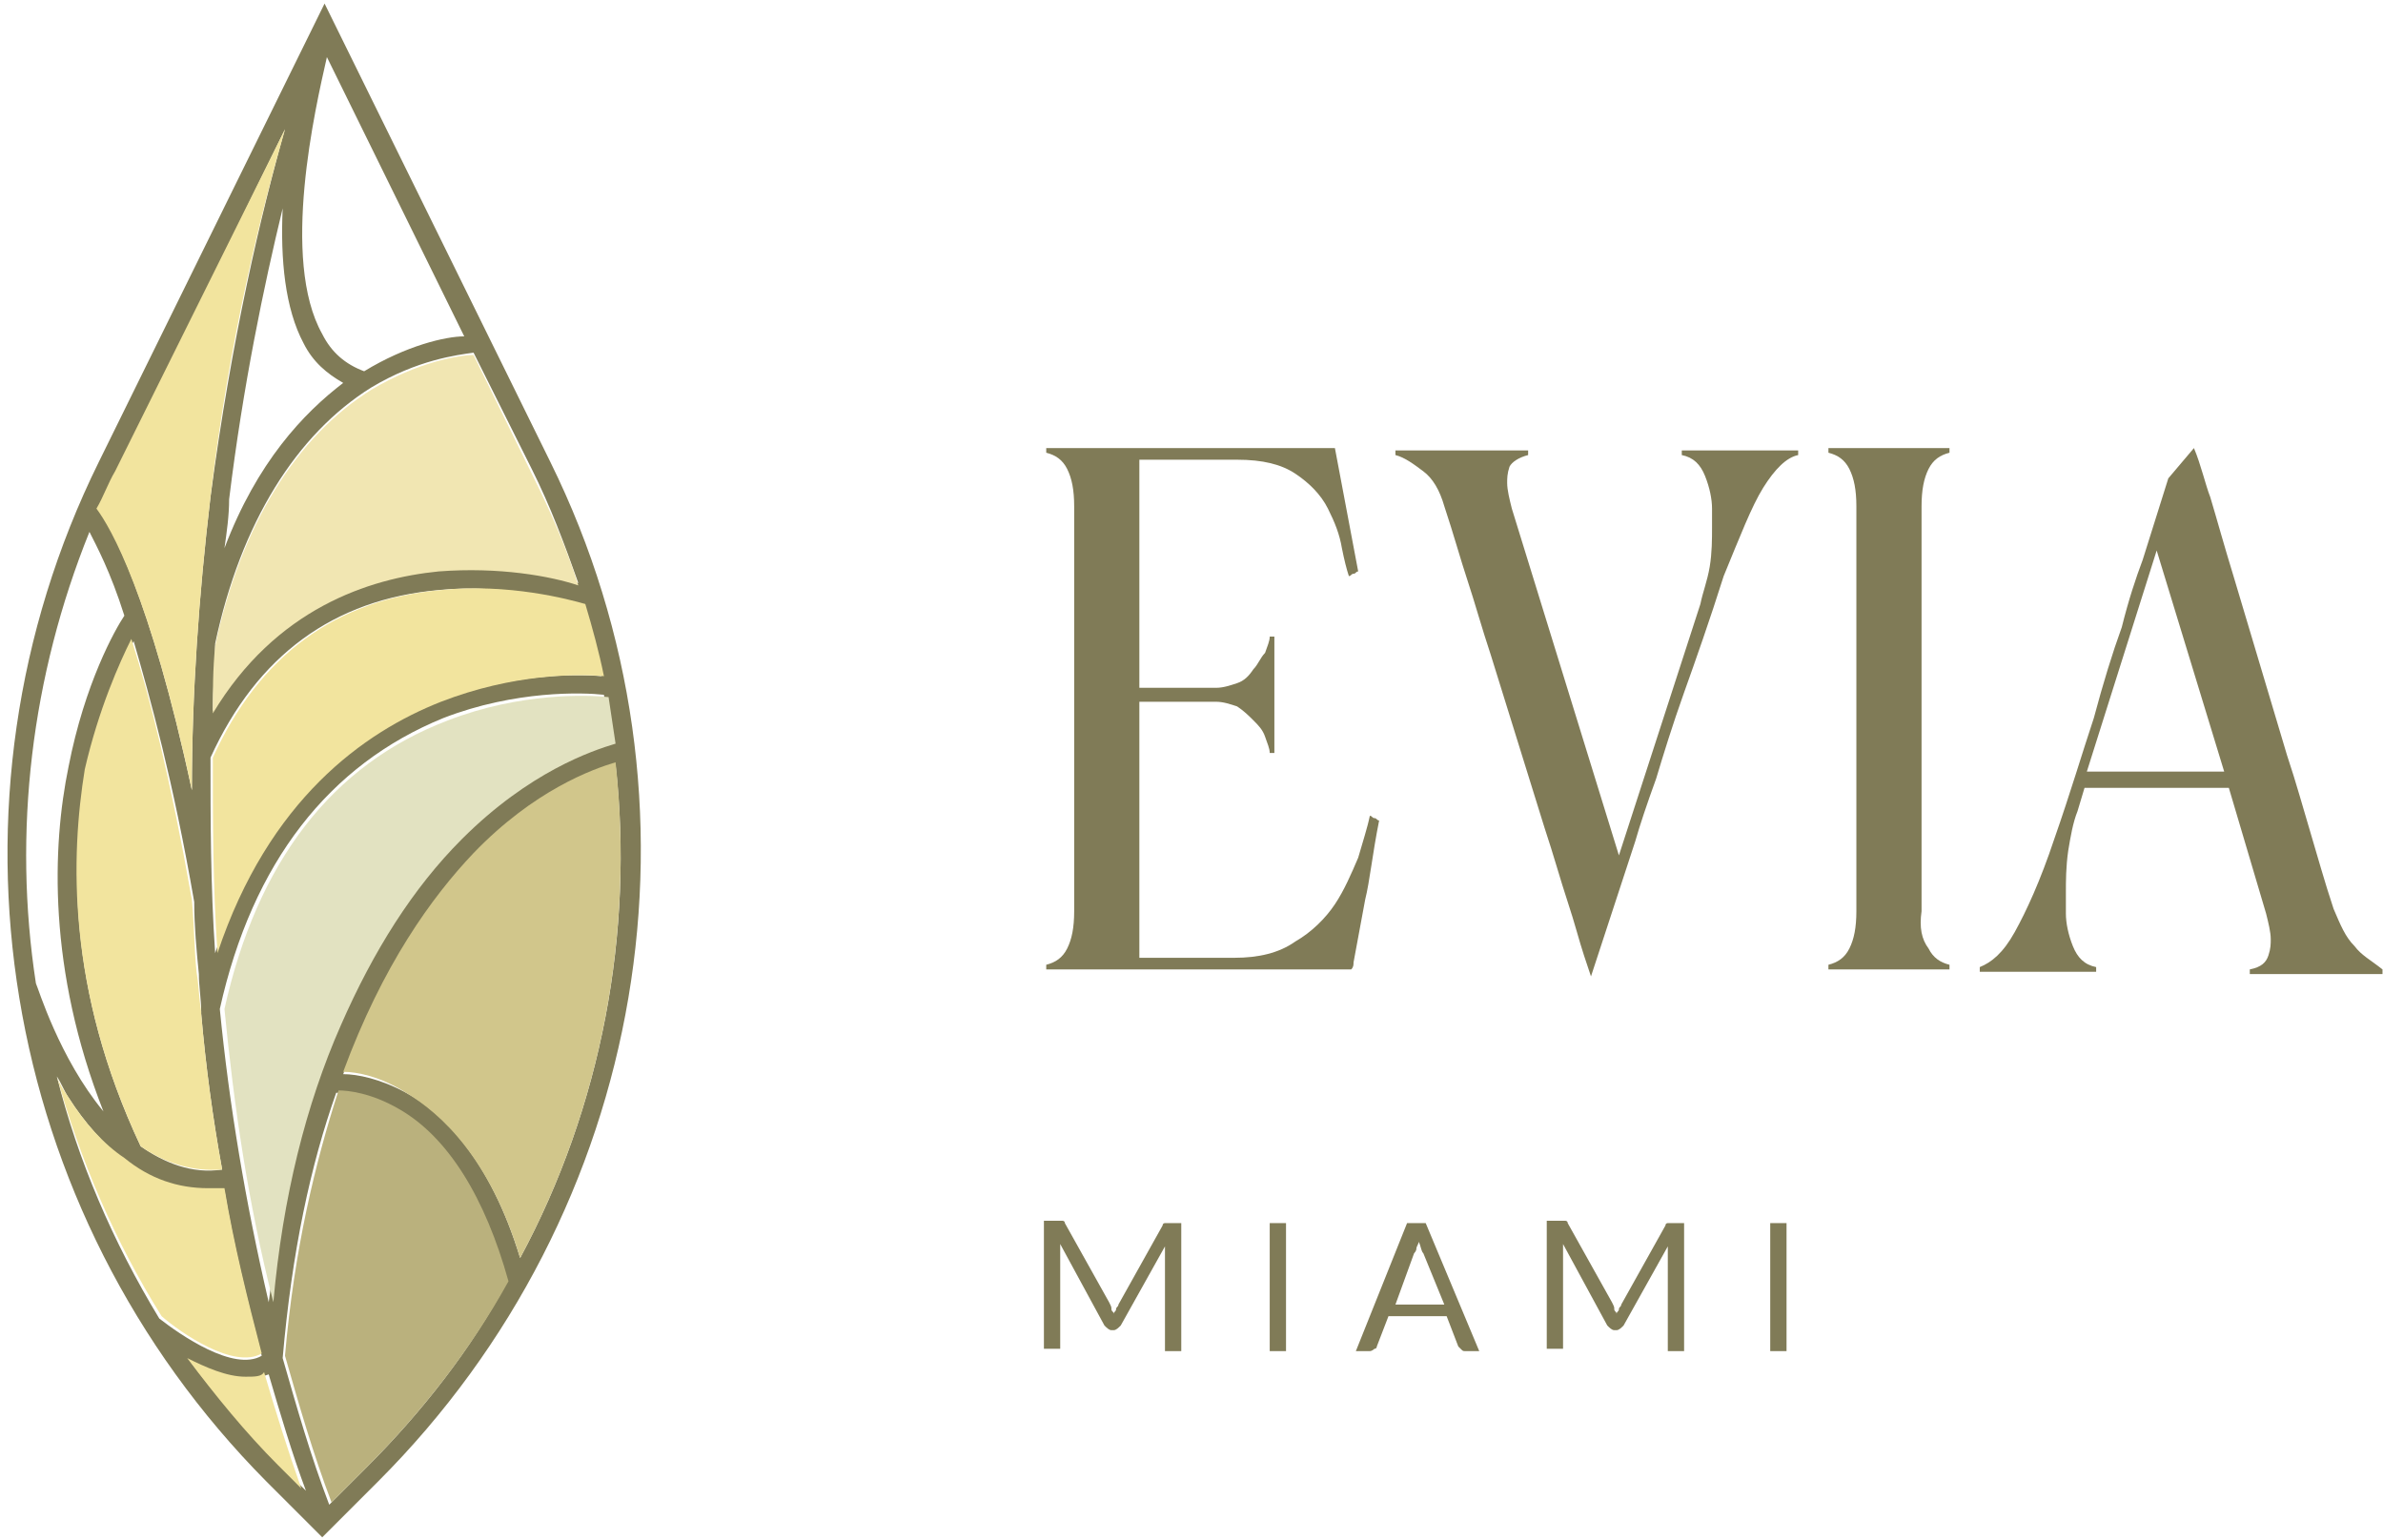
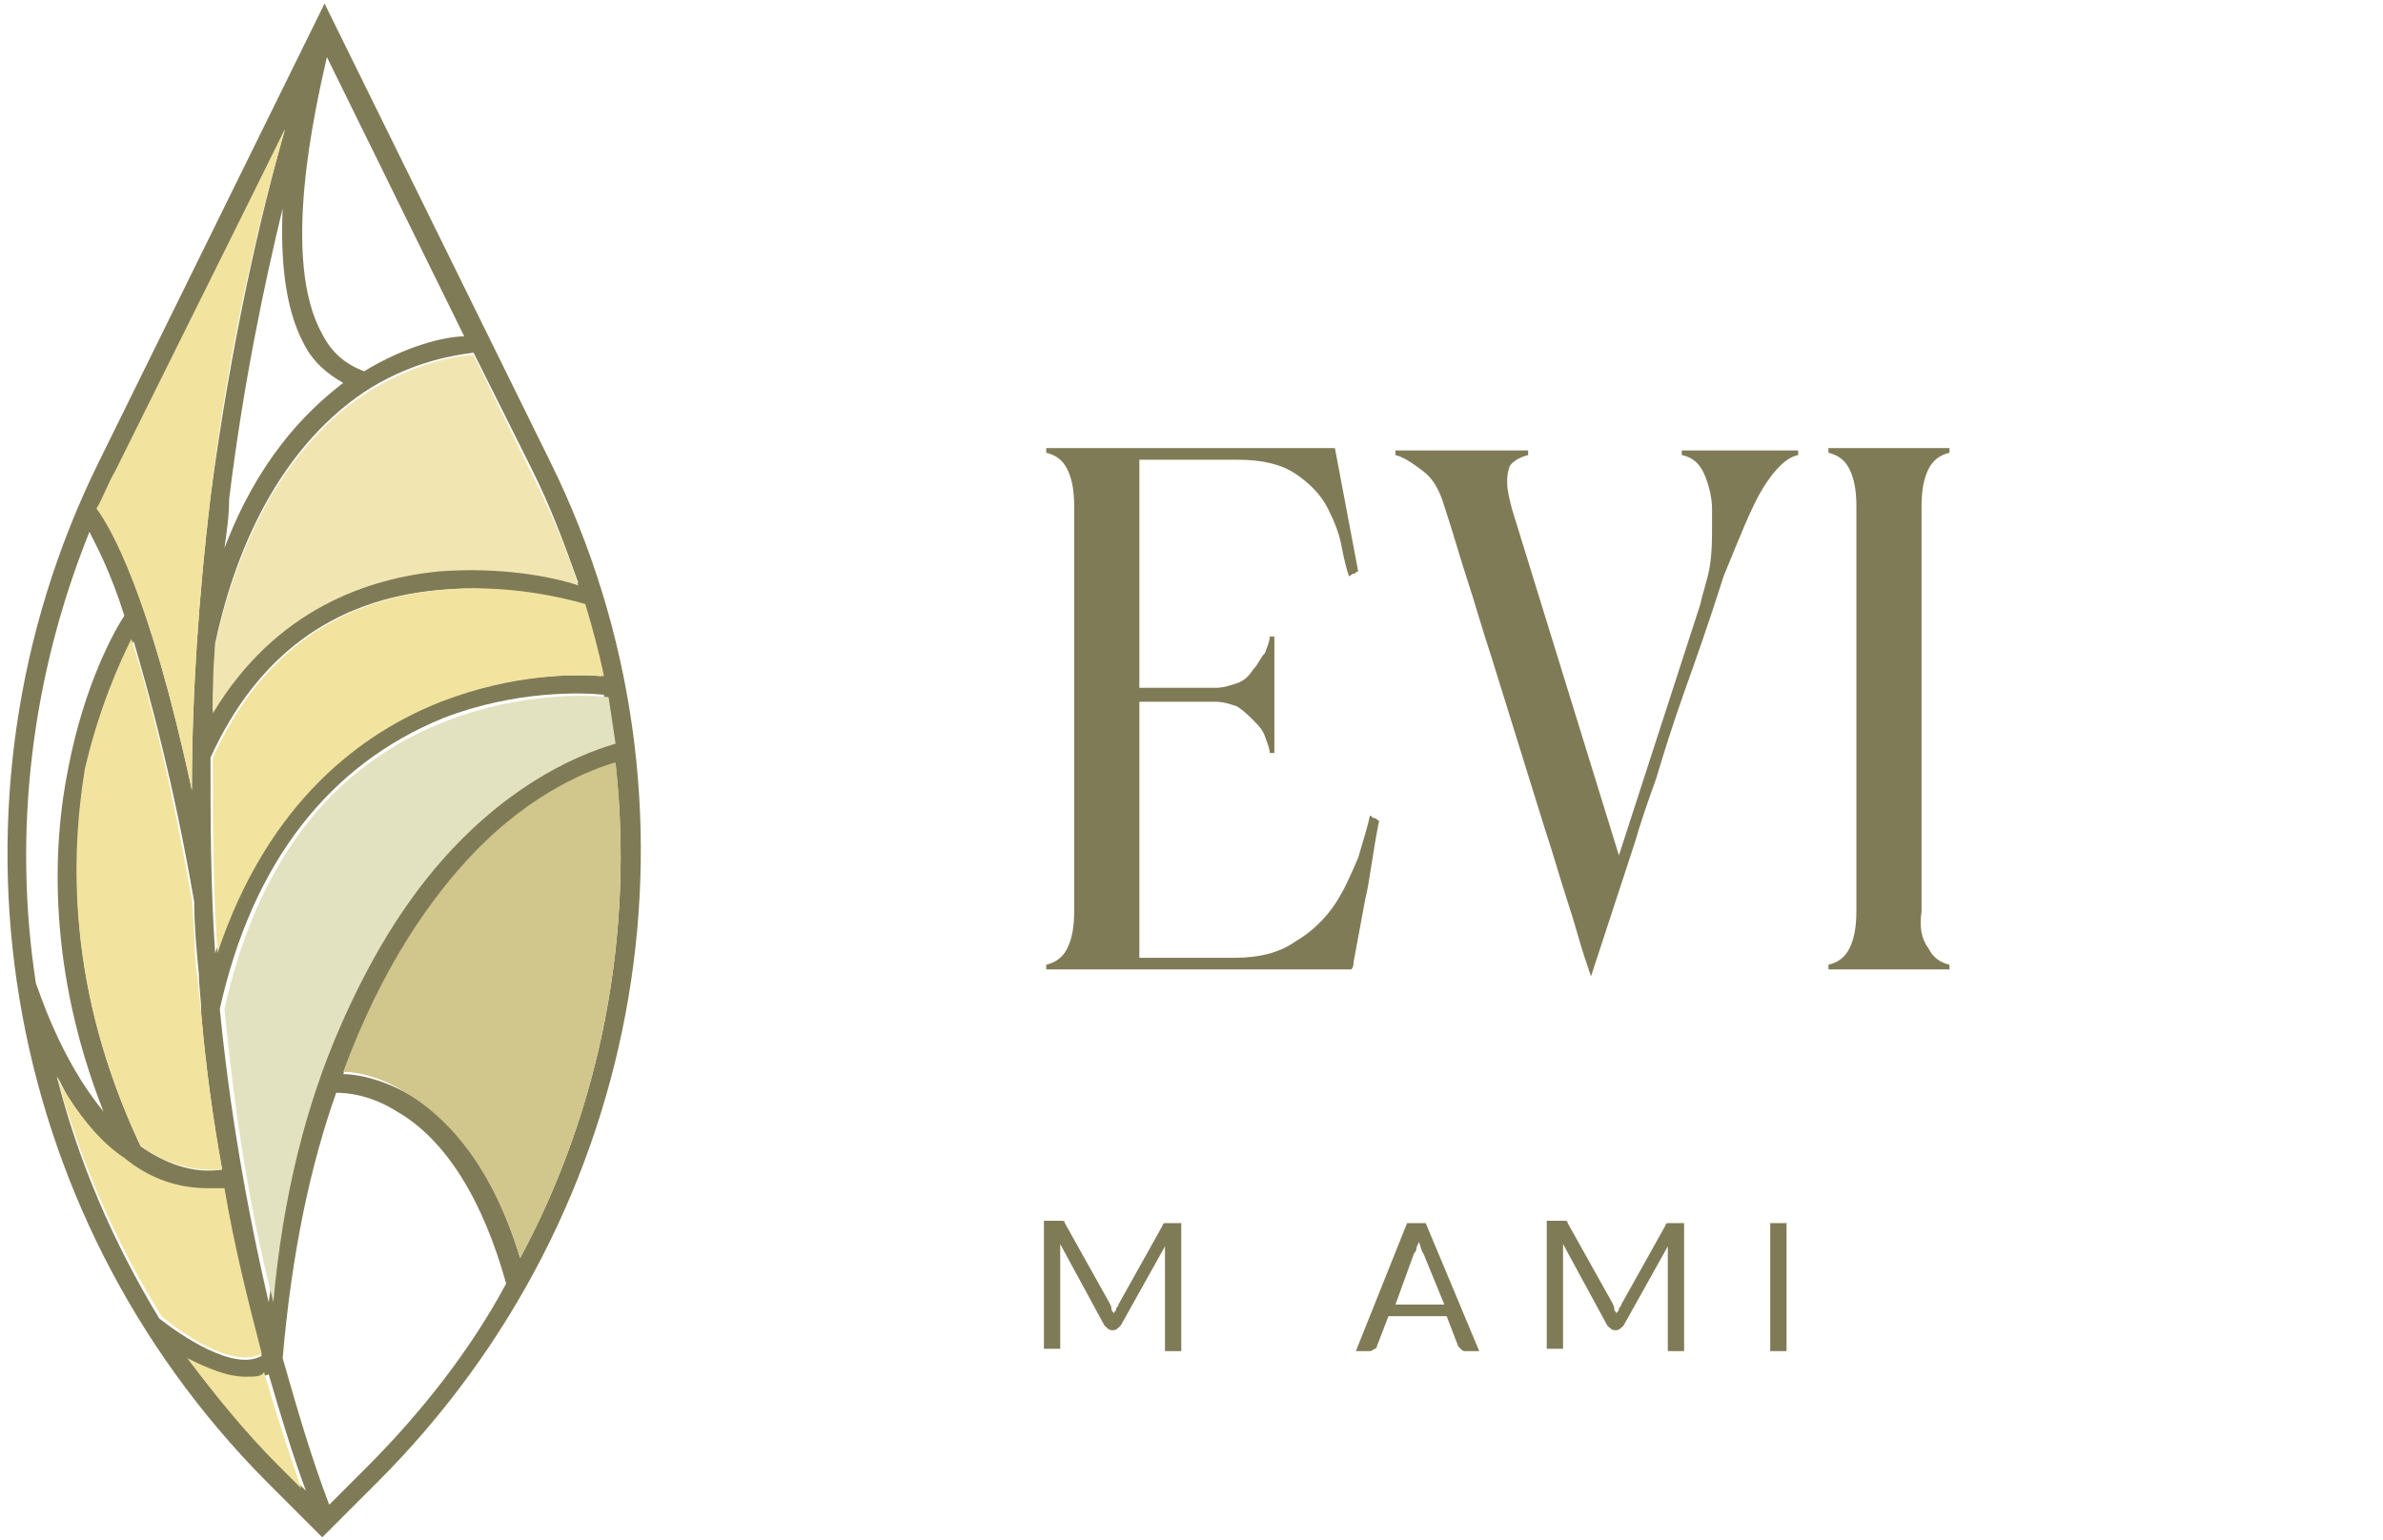
<svg xmlns="http://www.w3.org/2000/svg" width="277" height="179" viewBox="0 0 277 179" fill="none">
  <path d="M129.192 152.22C129.192 152.491 129.463 152.491 129.463 152.761C129.463 152.491 129.733 152.491 129.733 152.22C129.733 151.949 130.004 151.949 130.004 151.679L135.145 142.478C135.145 142.208 135.416 142.208 135.416 142.208C135.416 142.208 135.686 142.208 135.957 142.208H137.31V157.091H135.416V145.996C135.416 145.726 135.416 145.726 135.416 145.455C135.416 145.184 135.416 145.184 135.416 144.914L130.274 154.114C130.004 154.385 129.733 154.655 129.463 154.655H129.192C128.921 154.655 128.651 154.385 128.38 154.114L123.239 144.643C123.239 144.914 123.239 144.914 123.239 145.184C123.239 145.455 123.239 145.455 123.239 145.726V156.82H121.344V141.937H122.968C123.239 141.937 123.239 141.937 123.509 141.937C123.509 141.937 123.78 141.937 123.78 142.208L128.921 151.408C129.192 151.949 129.192 151.949 129.192 152.22Z" fill="#807B57" />
-   <path d="M149.487 142.208H147.593V157.091H149.487V142.208Z" fill="#807B57" />
  <path d="M171.947 157.091H170.324C170.053 157.091 170.053 157.091 169.782 156.82L169.512 156.55L168.159 153.032H161.394L160.041 156.55C160.041 156.55 160.041 156.82 159.77 156.82C159.77 156.82 159.499 157.091 159.229 157.091H157.605L163.558 142.208H165.723L171.947 157.091ZM162.205 151.679H167.888L165.453 145.726C165.182 145.455 165.182 144.914 164.911 144.373C164.911 144.643 164.641 144.914 164.641 145.184C164.641 145.455 164.37 145.726 164.37 145.726L162.205 151.679Z" fill="#807B57" />
  <path d="M187.642 152.22C187.642 152.491 187.913 152.491 187.913 152.761C187.913 152.491 188.183 152.491 188.183 152.22C188.183 151.949 188.454 151.949 188.454 151.679L193.595 142.478C193.595 142.208 193.866 142.208 193.866 142.208C193.866 142.208 194.137 142.208 194.407 142.208H195.76V157.091H193.866V145.996C193.866 145.726 193.866 145.726 193.866 145.455C193.866 145.184 193.866 145.184 193.866 144.914L188.725 154.114C188.454 154.385 188.183 154.655 187.913 154.655H187.642C187.372 154.655 187.101 154.385 186.83 154.114L181.689 144.643C181.689 144.914 181.689 144.914 181.689 145.184C181.689 145.455 181.689 145.455 181.689 145.726V156.82H179.795V141.937H181.418C181.689 141.937 181.689 141.937 181.959 141.937C181.959 141.937 182.23 141.937 182.23 142.208L187.372 151.408C187.642 151.949 187.642 151.949 187.642 152.22Z" fill="#807B57" />
-   <path d="M207.667 142.208H205.772V157.091H207.667V142.208Z" fill="#807B57" />
+   <path d="M207.667 142.208H205.772V157.091H207.667V142.208" fill="#807B57" />
  <path d="M157.335 111.9C157.335 112.171 157.335 112.442 157.064 112.712H121.615V112.171C122.698 111.9 123.509 111.359 124.051 110.277C124.592 109.194 124.862 107.841 124.862 105.947V58.862C124.862 56.968 124.592 55.615 124.051 54.533C123.509 53.45 122.698 52.909 121.615 52.638V52.097H155.17L157.876 66.439C157.605 66.439 157.605 66.71 157.335 66.71C157.064 66.71 157.064 66.98 156.793 66.98C156.523 66.169 156.252 65.086 155.982 63.733C155.711 62.109 155.17 60.757 154.358 59.133C153.546 57.509 152.193 56.156 150.57 55.074C148.946 53.992 146.781 53.45 143.805 53.45H132.439V79.969H141.369C142.181 79.969 142.993 79.699 143.805 79.428C144.616 79.157 145.158 78.616 145.699 77.805C146.24 77.263 146.511 76.451 147.052 75.91C147.322 75.099 147.593 74.557 147.593 74.016H148.134V87.546H147.593C147.593 87.005 147.322 86.464 147.052 85.652C146.781 84.84 146.24 84.299 145.699 83.758C145.158 83.216 144.616 82.675 143.805 82.134C142.993 81.864 142.181 81.593 141.369 81.593H132.439V111.359H143.534C146.24 111.359 148.675 110.818 150.57 109.465C152.464 108.382 154.087 106.759 155.17 105.135C156.252 103.512 157.064 101.617 157.876 99.723C158.417 97.829 158.958 96.205 159.229 94.852C159.499 94.852 159.499 95.123 159.77 95.123C160.041 95.123 160.041 95.394 160.311 95.394C159.499 99.453 159.229 102.429 158.688 104.594L157.335 111.9Z" fill="#807B57" />
  <path d="M184.936 113.524C184.936 113.524 184.665 112.712 184.124 111.088C183.583 109.465 183.042 107.3 182.23 104.865C181.418 102.429 180.606 99.453 179.524 96.205L173.3 76.181C172.218 72.933 171.406 69.957 170.594 67.522C169.782 65.086 168.971 62.109 167.888 58.862C167.347 56.968 166.535 55.615 165.453 54.803C164.37 53.991 163.288 53.179 162.205 52.909V52.368H177.63V52.909C176.547 53.179 175.736 53.721 175.465 54.262C175.194 55.074 175.194 55.615 175.194 56.156C175.194 56.968 175.465 58.05 175.736 59.133L188.183 99.453L197.654 70.228C197.925 68.874 198.466 67.522 198.737 65.898C199.007 64.274 199.007 62.651 199.007 61.298C199.007 61.027 199.007 60.215 199.007 59.133C199.007 58.05 198.737 56.697 198.196 55.344C197.654 53.991 196.843 53.179 195.49 52.909V52.368H209.02V52.909C207.667 53.179 206.314 54.533 204.961 56.697C203.608 58.862 202.255 62.38 200.36 66.98C198.737 72.122 197.113 76.722 195.76 80.51C194.407 84.299 193.325 87.817 192.513 90.523C191.431 93.499 190.619 95.935 190.078 97.829L184.936 113.524Z" fill="#807B57" />
  <path d="M224.173 110.277C224.715 111.359 225.526 111.9 226.609 112.171V112.712H212.537V112.171C213.62 111.9 214.432 111.359 214.973 110.277C215.514 109.194 215.785 107.841 215.785 105.947V58.862C215.785 56.968 215.514 55.615 214.973 54.533C214.432 53.45 213.62 52.909 212.537 52.638V52.097H226.609V52.638C225.526 52.909 224.715 53.45 224.173 54.533C223.632 55.615 223.362 56.968 223.362 58.862V105.947C223.091 107.841 223.362 109.194 224.173 110.277Z" fill="#807B57" />
-   <path d="M273.694 110.006C272.611 108.924 272.07 107.571 271.258 105.676C270.176 102.429 269.364 99.453 268.552 96.747C267.74 94.041 266.929 91.064 265.846 87.817L259.622 66.98C258.54 63.462 257.728 60.486 256.916 57.78C256.375 56.427 255.834 53.992 255.022 52.097L252.045 55.615L249.069 65.086C248.257 67.251 247.445 69.686 246.633 72.934C245.551 75.91 244.469 79.428 243.386 83.487C242.033 87.546 240.68 92.146 238.786 97.558C237.162 102.429 235.539 105.947 234.186 108.382C232.833 110.818 231.48 111.9 230.127 112.442V112.983H243.657V112.442C242.304 112.171 241.492 111.359 240.951 110.006C240.41 108.653 240.139 107.3 240.139 106.218C240.139 105.135 240.139 104.323 240.139 103.782C240.139 102.429 240.139 100.806 240.41 98.911C240.68 97.288 240.951 95.664 241.492 94.311L242.304 91.605H259.081L263.411 106.218C263.681 107.3 263.952 108.382 263.952 109.194C263.952 109.735 263.952 110.277 263.681 111.088C263.411 111.9 262.87 112.442 261.517 112.712V113.253H276.941V112.712C275.588 111.63 274.505 111.088 273.694 110.006ZM242.574 89.711L250.692 64.004L258.54 89.711H242.574Z" fill="#807B57" />
  <path d="M63.977 53.721L37.728 0.412L11.48 53.721C-8.004 93.229 -0.156 140.855 30.963 172.245L37.458 178.739L43.952 172.245C75.342 140.855 83.46 93.229 63.977 53.721ZM31.234 151.408C28.528 139.772 26.634 128.407 25.551 117.312C29.34 100.264 38.269 88.899 51.529 83.487C59.918 80.24 67.765 80.51 70.201 80.781C70.471 82.675 70.742 84.299 71.012 86.193C68.306 87.005 61 89.44 53.153 97.288C47.47 102.97 42.87 110.277 39.081 118.936C35.563 128.407 32.857 139.231 31.234 151.408ZM6.609 125.16C7.15 125.972 7.421 126.783 7.962 127.595C9.856 130.572 12.021 133.007 14.456 134.902C17.433 137.066 20.68 138.419 24.198 138.419C24.739 138.419 25.551 138.419 26.092 138.419C27.175 144.914 28.798 151.408 30.422 157.632C27.175 159.526 20.951 155.197 18.516 153.302C13.103 144.373 9.044 134.901 6.609 125.16ZM22.575 104.865C22.575 107.571 22.845 110.547 23.116 113.253C23.116 114.606 23.386 116.23 23.386 117.583V117.854C23.928 124.077 24.739 130.031 25.822 135.984C22.304 136.525 19.057 135.172 16.351 133.278C7.691 114.877 8.233 99.453 10.127 89.711C11.48 82.405 13.915 77.263 15.539 74.557C17.433 81.052 20.139 90.793 22.575 104.865ZM42.329 43.167C40.164 42.355 38.54 41.002 37.458 38.838C32.587 30.178 36.646 12.589 37.999 6.636L53.964 39.108C51.8 39.108 47.199 40.191 42.329 43.167ZM35.293 39.92C36.375 42.085 37.999 43.438 39.893 44.52C35.293 48.038 29.881 53.721 26.092 63.733C26.363 61.839 26.634 59.945 26.634 58.05C28.257 44.791 30.693 33.155 32.857 24.225C32.587 30.178 33.128 35.861 35.293 39.92ZM69.93 78.616C66.683 78.346 59.106 78.346 50.988 81.593C42.058 85.111 30.963 92.958 25.01 110.818C24.469 102.97 24.469 95.123 24.469 88.087C29.881 76.181 38.811 69.686 50.988 68.604C58.835 67.792 65.871 69.957 67.765 70.498C68.848 73.204 69.389 75.91 69.93 78.616ZM67.224 67.792C64.247 66.98 58.023 65.627 50.988 66.169C42.87 66.98 32.046 70.498 24.739 82.675C24.739 79.969 25.01 77.263 25.01 74.828C27.987 60.757 34.481 50.474 43.14 45.062C48.552 41.814 53.153 41.273 55.047 41.002L61.812 54.533C63.977 58.862 65.6 63.192 67.224 67.792ZM33.128 15.025C30.422 24.496 26.904 39.379 24.469 57.78C23.116 69.145 22.304 80.51 22.304 91.876C17.433 69.145 12.833 61.298 11.48 59.133C12.021 57.78 12.833 56.156 13.645 54.803L33.128 15.025ZM10.397 61.839C11.209 63.462 12.833 66.439 14.456 71.581C13.374 73.204 9.856 79.428 7.962 89.17C6.068 98.37 5.527 112.712 12.021 129.219C6.88 122.995 4.444 114.877 4.174 114.336C1.468 96.747 3.632 78.616 10.397 61.839ZM22.033 158.173C24.198 159.256 26.363 160.338 28.798 160.338C29.61 160.338 30.422 160.068 31.234 159.797C32.587 164.397 33.94 168.997 35.563 173.327L32.857 170.621C28.798 166.562 25.281 162.503 22.033 158.173ZM42.599 170.621L38.269 174.951C36.105 169.268 34.481 163.585 32.857 157.903C33.94 145.455 36.105 135.443 39.081 127.054C40.434 127.054 43.14 127.325 46.117 129.219C51.8 132.466 56.129 139.502 58.835 149.243C54.776 156.82 49.094 164.127 42.599 170.621ZM60.459 146.267C56.941 134.631 51.258 129.219 47.199 127.054C44.223 125.43 41.517 124.889 39.893 124.889C44.493 112.441 50.176 104.594 55.047 99.453C62.083 92.146 68.848 89.711 71.554 88.899C73.718 108.382 69.93 128.678 60.459 146.267Z" fill="#807B57" />
  <path d="M51.258 68.604C39.081 69.686 30.151 76.181 24.739 88.087C24.739 95.394 24.739 102.97 25.281 110.818C31.234 92.958 42.329 85.111 51.258 81.593C59.647 78.345 66.953 78.345 70.201 78.616C69.659 75.91 68.848 72.933 68.036 70.227C66.142 69.686 59.106 67.792 51.258 68.604Z" fill="#F2E49E" />
  <path d="M55.047 41.273C53.423 41.273 48.552 42.085 43.14 45.332C34.481 50.744 27.987 61.027 25.01 75.098C24.739 77.804 24.739 80.24 24.739 82.946C32.046 70.769 42.87 67.251 50.988 66.439C58.023 65.898 63.977 66.98 67.224 68.063C65.871 63.733 63.977 59.403 61.812 55.074L55.047 41.273Z" fill="#F1E6B2" />
  <path d="M39.622 119.207C43.411 110.547 48.011 103.241 53.694 97.558C61.541 89.711 68.848 87.275 71.554 86.464C71.283 84.569 71.012 82.946 70.742 81.052C68.306 80.781 60.459 80.51 52.07 83.758C38.54 88.899 29.881 100.264 26.092 117.312C27.175 128.407 28.798 139.772 31.775 151.408C32.857 139.231 35.563 128.407 39.622 119.207Z" fill="#E2E2C1" />
  <path d="M28.528 160.068C26.363 160.068 23.928 158.985 21.763 157.903C25.01 162.232 28.528 166.562 32.316 170.35L35.022 173.057C33.399 168.456 32.046 164.127 30.693 159.526C30.422 160.068 29.61 160.068 28.528 160.068Z" fill="#F2E49E" />
  <path d="M22.845 112.983C22.575 110.277 22.575 107.571 22.304 104.594C19.869 90.793 17.433 81.052 15.268 74.287C13.915 76.993 11.48 82.405 9.856 89.44C8.233 99.453 7.691 114.877 16.351 133.278C19.057 135.172 22.304 136.255 25.822 135.984C24.739 130.031 23.928 124.077 23.386 117.854V117.583C23.116 115.959 23.116 114.606 22.845 112.983Z" fill="#F2E49E" />
  <path d="M30.422 157.362C28.798 151.138 27.175 144.643 26.092 138.149C25.551 138.149 24.739 138.149 24.198 138.149C20.68 138.149 17.433 137.066 14.456 134.631C12.021 133.007 9.856 130.572 7.962 127.595C7.421 126.783 6.88 125.972 6.609 125.16C9.315 134.902 13.374 144.373 18.786 153.032C20.951 154.926 27.175 159.256 30.422 157.362Z" fill="#F2E49E" />
-   <path d="M42.599 170.621C49.094 164.127 54.776 156.82 59.106 148.973C56.4 139.231 52.07 132.195 46.388 128.948C43.14 127.054 40.434 126.783 39.352 126.783C36.646 135.172 34.21 145.184 33.128 157.632C34.752 163.315 36.375 168.997 38.54 174.68L42.599 170.621Z" fill="#BAB17D" />
  <path d="M71.554 88.628C68.848 89.44 62.083 91.876 55.047 99.182C50.176 104.323 44.493 112.171 39.893 124.619C41.517 124.619 44.223 125.16 47.199 127.054C51.258 129.489 56.941 134.631 60.459 146.267C69.93 128.678 73.718 108.382 71.554 88.628Z" fill="#D1C68B" />
  <path d="M22.304 91.876C22.304 80.781 23.116 69.145 24.469 57.78C26.634 39.379 30.422 24.495 33.128 15.024L13.374 54.803C12.562 56.156 12.021 57.78 11.209 59.133C12.833 61.297 17.433 69.145 22.304 91.876Z" fill="#F2E49E" />
</svg>